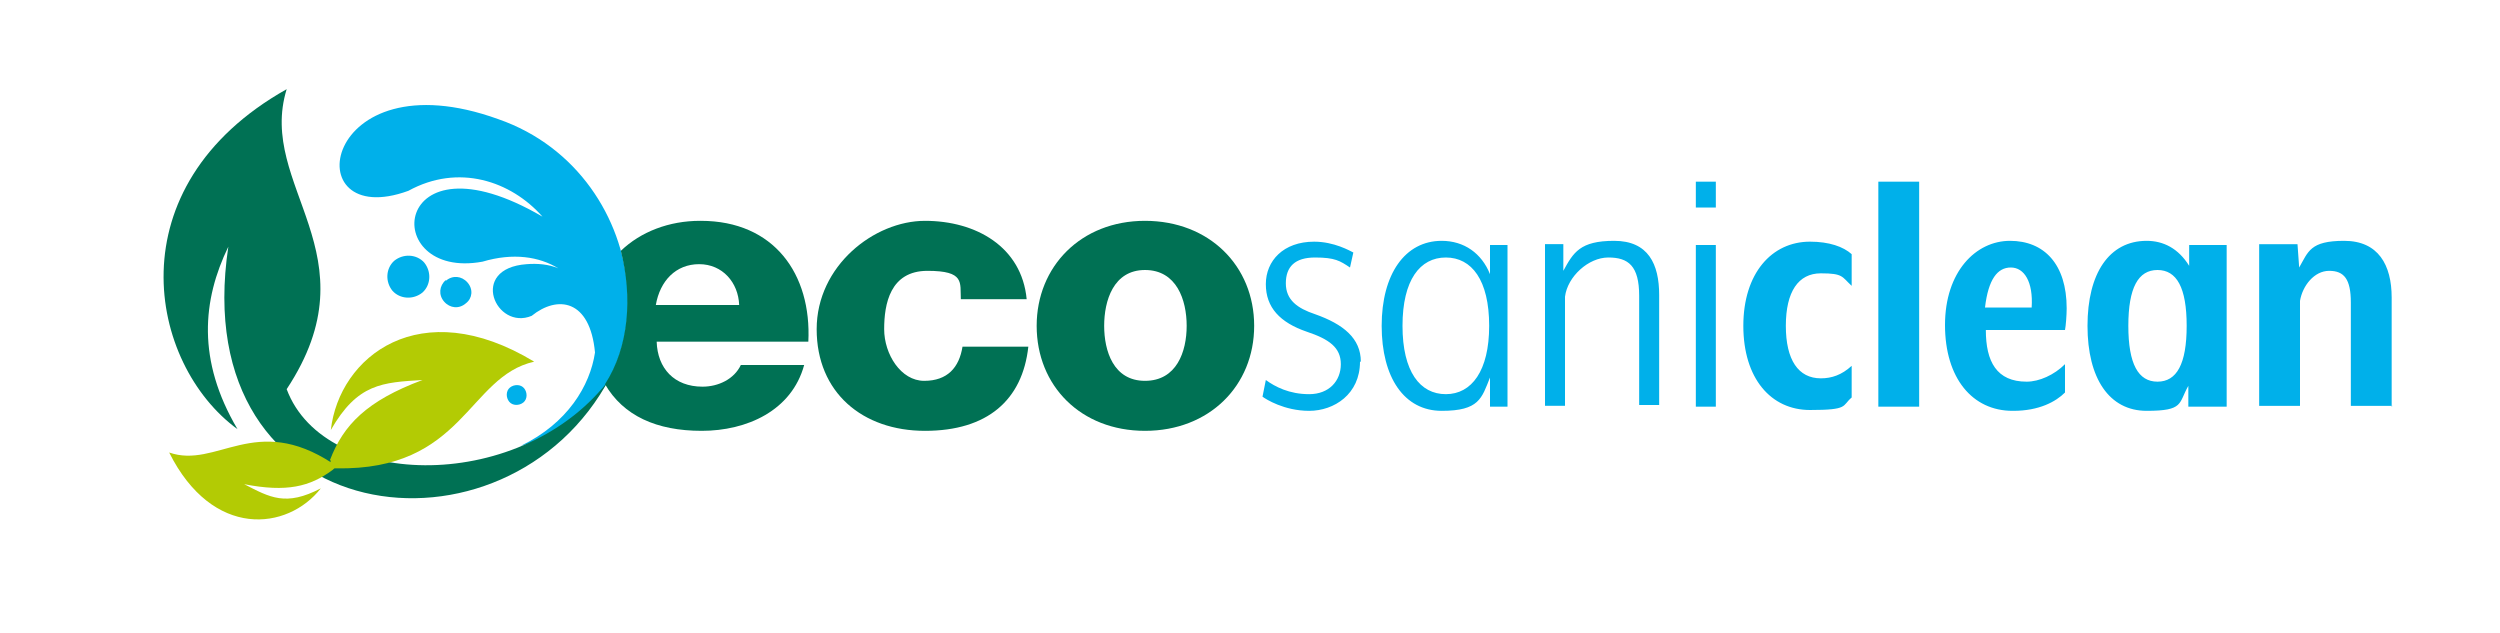
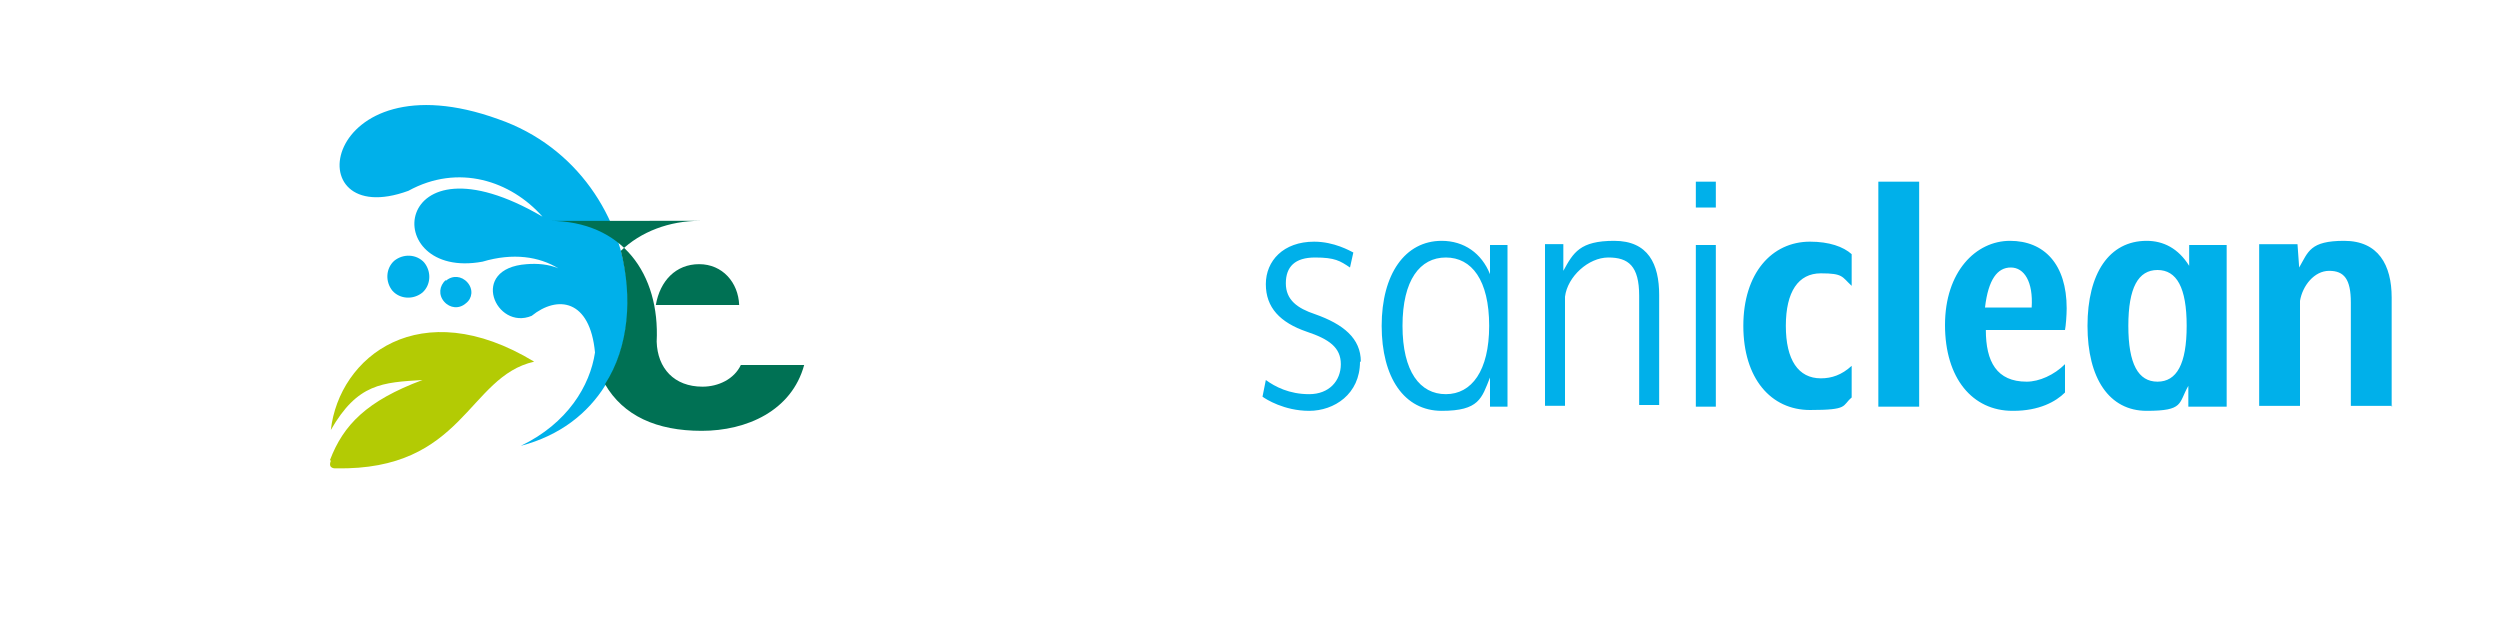
<svg xmlns="http://www.w3.org/2000/svg" viewBox="0 0 300 76">
  <defs>
    <style>      .cls-1 {        fill: #00b0ea;      }      .cls-2 {        fill: #b3cb04;      }      .cls-3 {        fill: #007154;      }    </style>
  </defs>
  <g>
    <g id="Livello_1">
-       <path class="cls-3" d="M123.2,35.9c-.6-6.3-6.1-9.4-12.2-9.4s-13,5.4-13,13,5.5,12.2,13,12.2,11.7-3.7,12.4-10.1h-7.9c-.4,2.5-1.8,4.1-4.6,4.1s-4.8-3.2-4.8-6.2.7-7,5.2-7,3.9,1.4,4,3.4h7.9Z" />
-       <path class="cls-3" d="M124.4,39.1c0,7.2,5.3,12.6,13,12.6s13.1-5.4,13.1-12.6-5.4-12.6-13.1-12.6-13,5.5-13,12.6M132.5,39.1c0-3,1.1-6.7,4.9-6.7s5,3.6,5,6.7-1.2,6.6-5,6.6-4.9-3.6-4.9-6.6" />
      <path class="cls-1" d="M287,48.8v-13.1c0-3.9-1.6-6.8-5.7-6.8s-4.3,1.3-5.4,3.2l-.2-2.8h-4.6v19.4h4.9v-12.6c.3-1.8,1.7-3.6,3.5-3.6s2.6,1,2.6,3.8v12.4h5ZM262.4,39.1c0,4.6-1.2,6.7-3.5,6.7s-3.5-2.1-3.5-6.7,1.2-6.7,3.5-6.7,3.5,2.1,3.5,6.7M267.2,48.8v-19.4h-4.5v2.5c-1.3-2.1-3.1-3-5.1-3-4.5,0-7.1,3.9-7.1,10.2s2.6,10.2,7.1,10.2,3.8-.9,5-3v2.5h4.6ZM243.8,36.9h-5.6c.4-3.4,1.5-4.8,3.1-4.8s2.7,1.7,2.5,4.8M241.6,49.3c3.1,0,5.1-1.1,6.2-2.2v-3.4c-1.3,1.3-3.1,2.1-4.6,2.1-3.6,0-4.9-2.4-4.9-6.2h9.5c.1-.5.2-1.8.2-2.6,0-5.3-2.7-8.1-6.8-8.1s-7.8,3.7-7.8,10.1,3.3,10.3,8.1,10.3M230.3,21.8h-4.9v27h4.9v-27ZM222.2,47.7v-3.8c-1.2,1.1-2.4,1.5-3.7,1.5-2.7,0-4.2-2.2-4.2-6.3s1.5-6.3,4.2-6.3,2.5.4,3.7,1.5v-3.8c-1-.9-2.7-1.5-5-1.5-4.6,0-8,3.8-8,10.1s3.3,10.1,8,10.1,3.8-.5,5-1.5M205.9,21.8h-2.4v3.1h2.4v-3.1ZM205.9,29.4h-2.4v19.4h2.4v-19.4ZM199.1,48.8v-13.4c0-3.7-1.3-6.5-5.4-6.5s-4.9,1.4-6.1,3.6v-3.2h-2.2v19.4h2.4v-13.1c.3-2.4,2.8-4.7,5.2-4.7s3.7,1,3.7,4.6v13.1h2.4ZM178.7,39.1c0,5.4-2.1,8.2-5.2,8.2s-5.2-2.7-5.2-8.2,2.1-8.2,5.2-8.2,5.2,2.7,5.2,8.2M180.9,48.8v-19.4h-2.1v3.5c-1-2.5-3.1-4-5.8-4-4.4,0-7.2,4-7.2,10.2s2.7,10.2,7.2,10.2,4.8-1.5,5.8-4v3.5h2.1ZM163.3,43.4c0-2.8-2.1-4.5-5.5-5.7-2.1-.7-3.5-1.7-3.5-3.7s1.1-3.1,3.5-3.1,3,.4,4.2,1.2l.4-1.8c-.4-.2-2.3-1.3-4.7-1.3-3.7,0-5.8,2.3-5.8,5.1s1.7,4.6,4.9,5.7c2.7.9,4.1,1.9,4.1,3.9s-1.4,3.6-3.8,3.6-4.1-.9-5.2-1.7l-.4,2c.4.3,2.6,1.7,5.6,1.7s6.1-2,6.1-5.9" />
      <path class="cls-1" d="M59.8,14.3c19,6.6,21.4,34.3,2.7,39.2,5.6-2.7,8.3-7.2,8.9-11.2-.6-6.4-4.5-6.9-7.6-4.4-4.3,1.8-7.6-5.7-.6-6.2,1.3-.1,2.6,0,3.8.5-2.3-1.4-5.4-1.9-9.1-.8-12.5,2.3-11.1-16.1,7.2-5.4-3.8-4.3-10.1-6.4-16.1-3.1-13.7,5-10.5-16.3,10.8-8.6" />
      <path class="cls-1" d="M47.3,31.3c1.1-.9,2.7-.8,3.6.2.9,1.1.8,2.7-.2,3.6-1.1.9-2.7.8-3.6-.2-.9-1.1-.8-2.7.2-3.6" />
      <path class="cls-1" d="M53.5,33.7c.8-.7,1.9-.6,2.6.2.7.8.6,1.9-.2,2.5-.8.7-1.9.6-2.6-.2-.7-.8-.6-1.9.2-2.6" />
-       <path class="cls-1" d="M61.2,46.5c.5-.4,1.3-.4,1.7.1.4.5.4,1.3-.1,1.7-.5.4-1.3.4-1.7-.1-.4-.5-.4-1.3.1-1.7" />
-       <path class="cls-3" d="M73.2,45.3c-12.3,23.3-51,18.8-45.8-15.7-3.1,6.4-3.8,13.6,1.1,21.9-10.7-7.8-14.9-29.1,5.9-40.8-3.6,11.7,10.7,19.8,0,36,4.6,12.3,28.6,12.5,38.9-1.4" />
      <path class="cls-2" d="M39.6,55.2c1.6-4.2,4.4-7.1,11.1-9.6-4.8.3-7.8.4-11,6,1-8.8,10.7-16.5,24.4-8.2-8,1.8-8.4,13.1-23.8,12.8,0,0-1,.1-.6-.9" />
-       <path class="cls-2" d="M39.9,56.4c-2.7,2-5.5,2.7-10.6,1.7,3.1,1.6,5,2.7,9.2.5-4,5.1-13,6.1-18.2-4.3,5.7,2,10.3-4.8,19.6,1.3,0,0,.7.3,0,.8" />
-       <path class="cls-3" d="M88.8,36.6h-10.1c.5-2.9,2.4-4.9,5.2-4.9s4.7,2.2,4.8,4.9M84,26.5c-3.7,0-7.1,1.3-9.5,3.6,1.4,5.5,1,11.5-1.9,16,2.2,3.8,6.2,5.6,11.6,5.6s10.8-2.4,12.3-7.9h-7.6c-.8,1.7-2.7,2.6-4.6,2.6-3.4,0-5.4-2.2-5.5-5.4h18.2c.4-8.1-4.1-14.5-12.9-14.5" />
+       <path class="cls-3" d="M88.8,36.6h-10.1c.5-2.9,2.4-4.9,5.2-4.9s4.7,2.2,4.8,4.9M84,26.5c-3.7,0-7.1,1.3-9.5,3.6,1.4,5.5,1,11.5-1.9,16,2.2,3.8,6.2,5.6,11.6,5.6s10.8-2.4,12.3-7.9h-7.6c-.8,1.7-2.7,2.6-4.6,2.6-3.4,0-5.4-2.2-5.5-5.4c.4-8.1-4.1-14.5-12.9-14.5" />
    </g>
  </g>
</svg>